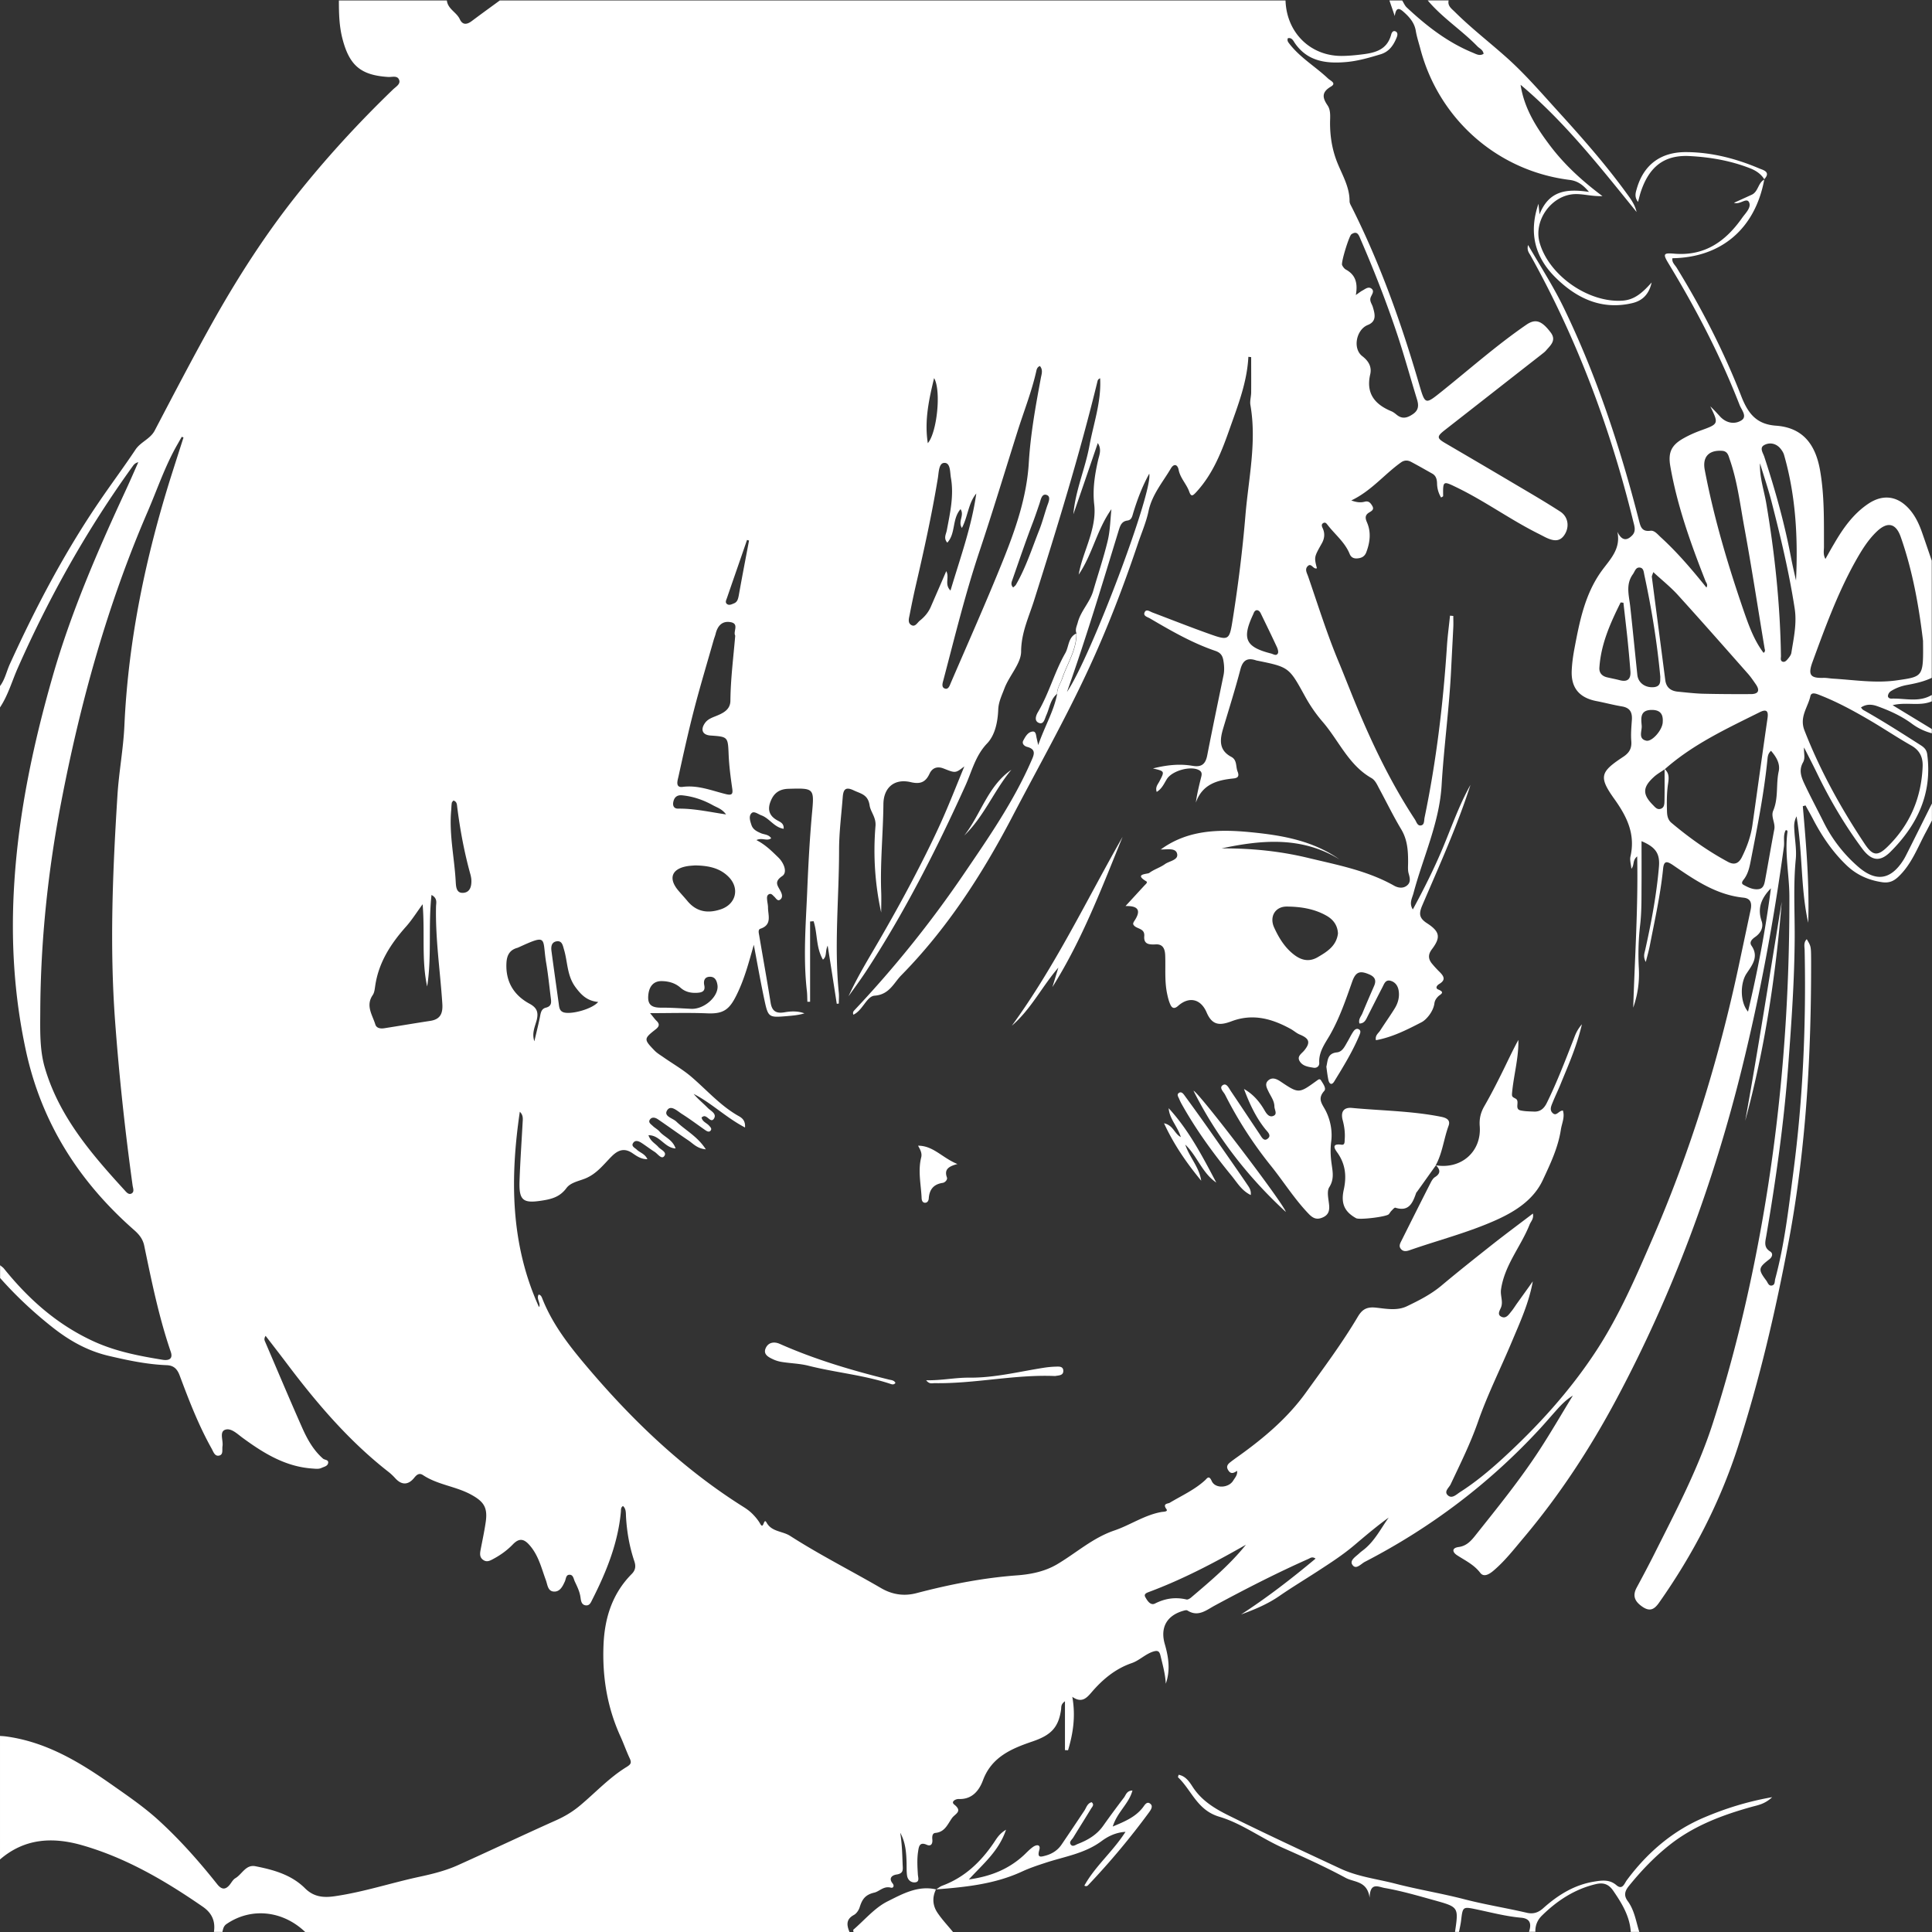
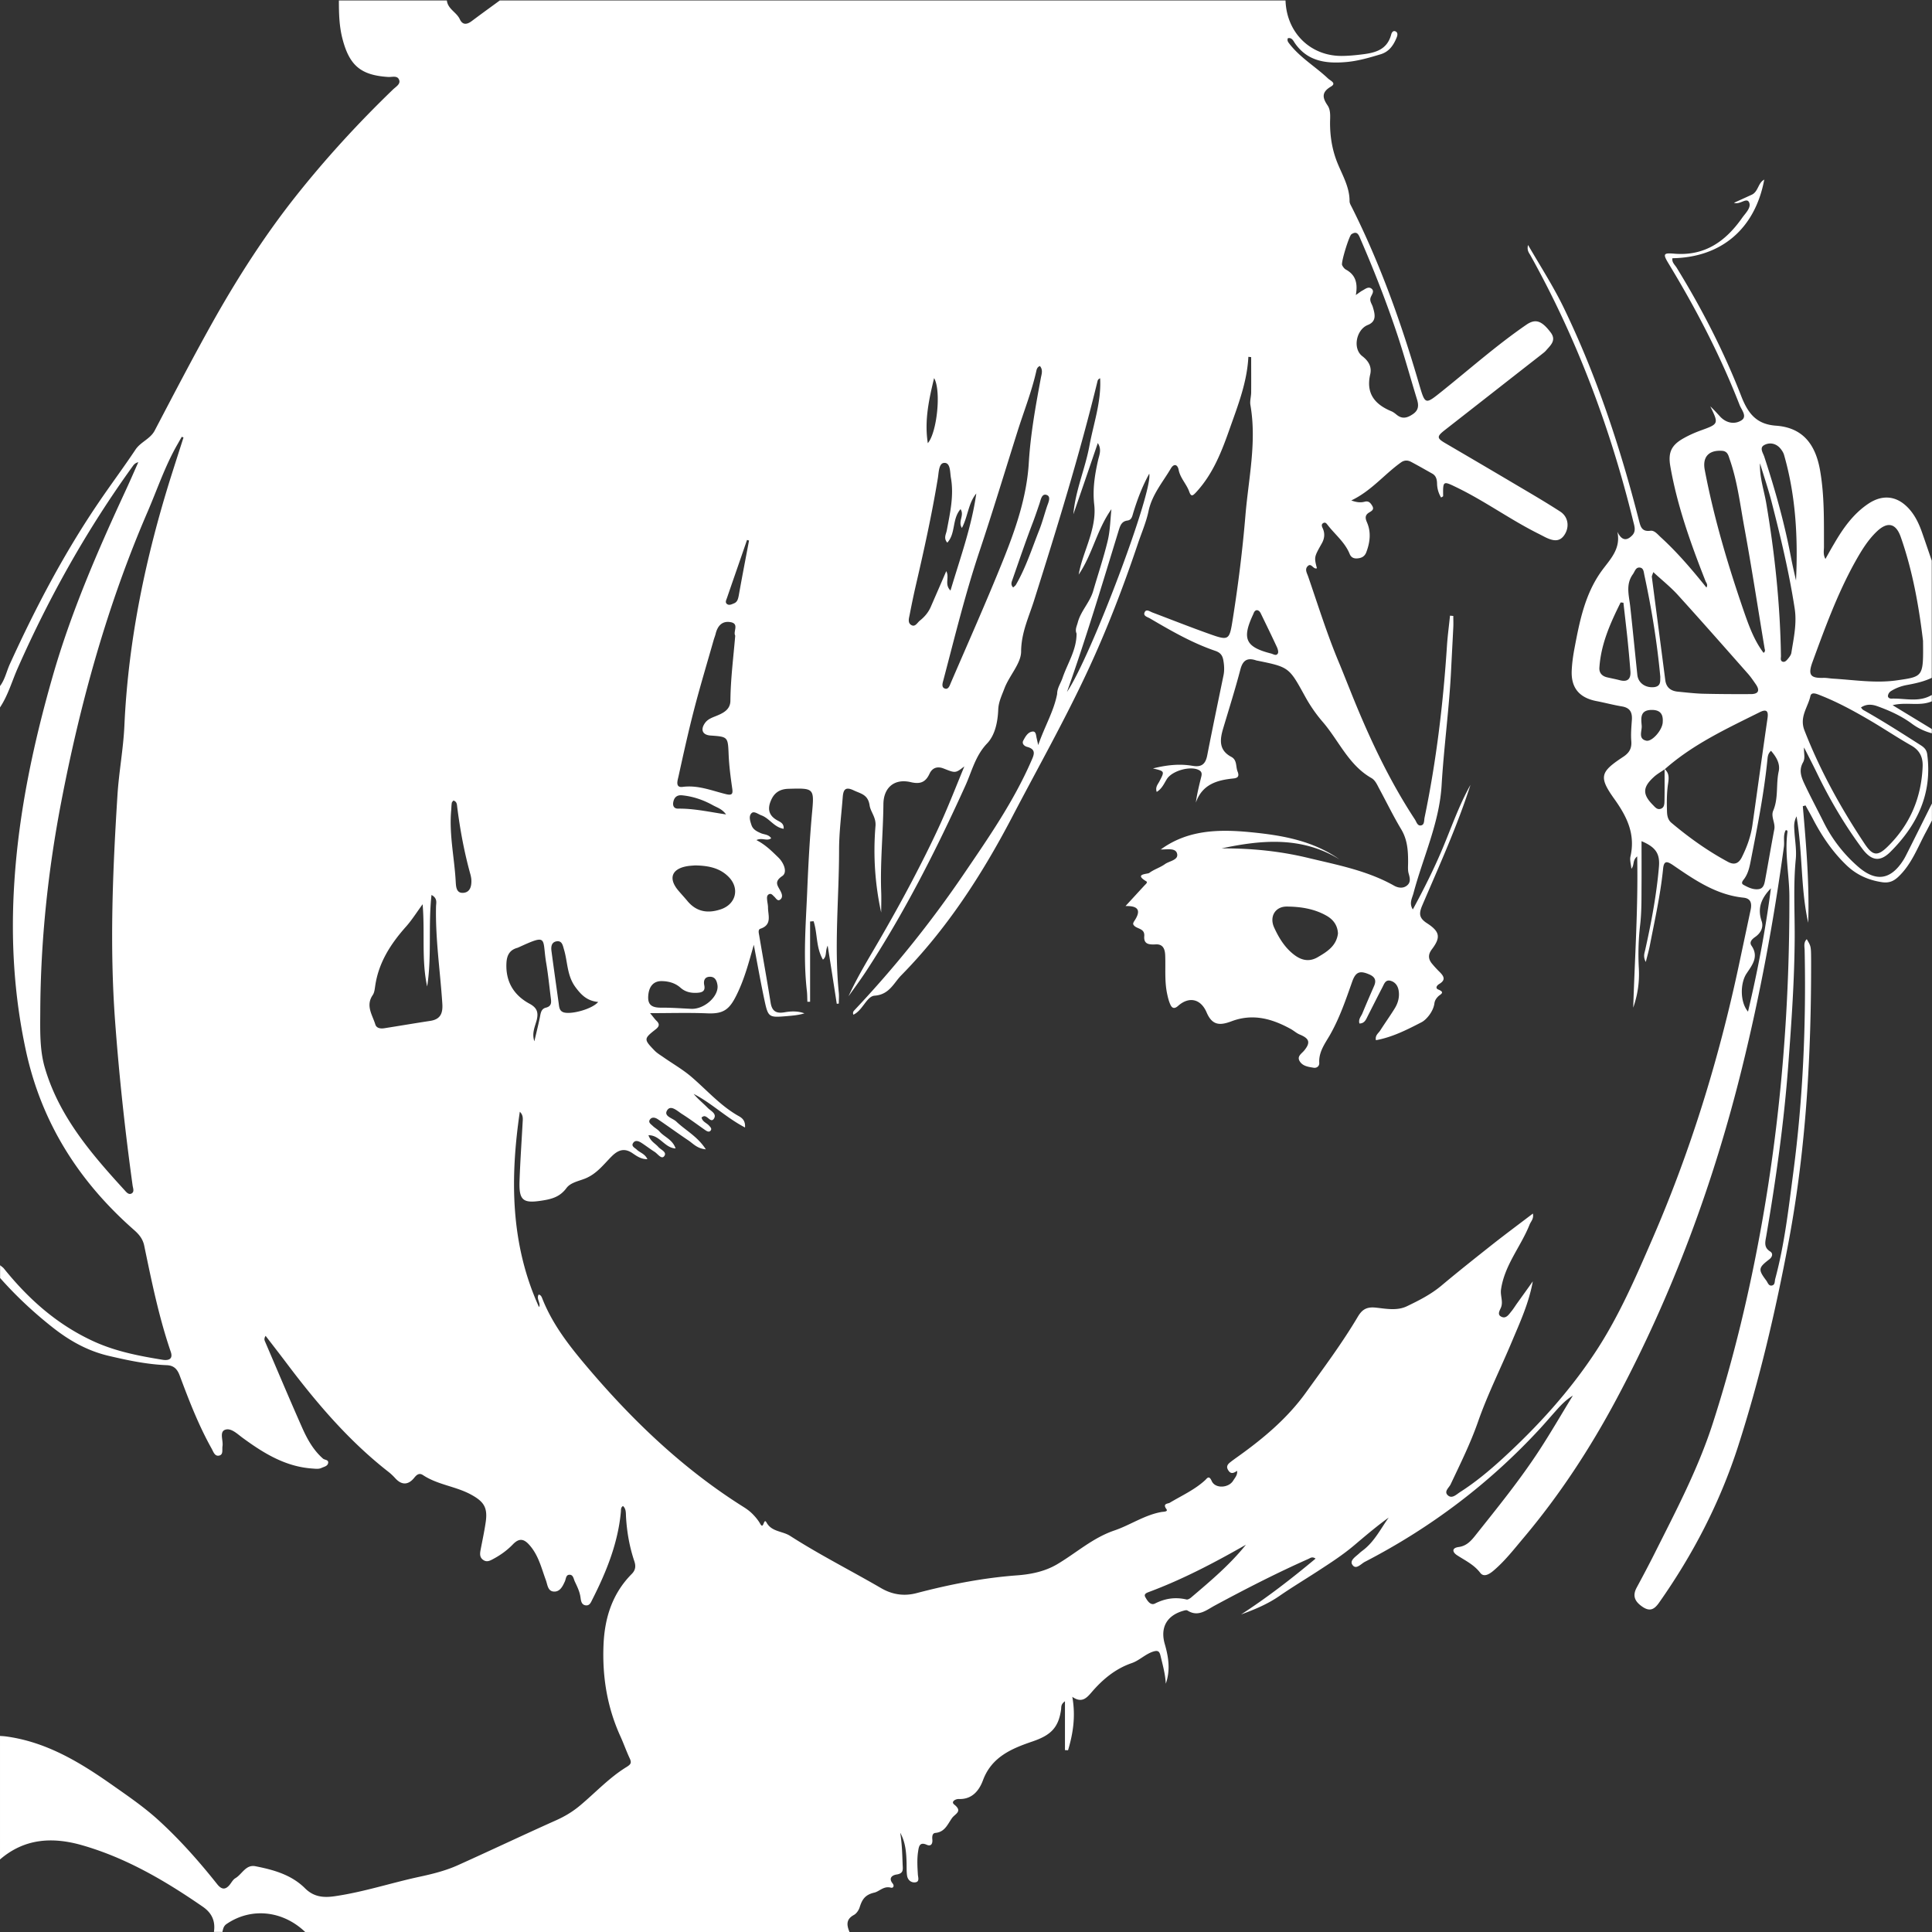
<svg xmlns="http://www.w3.org/2000/svg" t="1764249063192" class="icon" viewBox="0 0 1024 1024" version="1.1" p-id="5534" width="200" height="200">
  <rect x="0" y="0" width="1024" height="1024" fill="#333333" stroke="none" />
  <path d="M117.884 1023.949h-4.504c0.87-5.784-1.126-10.084-5.989-13.411-19.809-13.667-40.387-25.747-63.626-32.453-15.714-4.556-30.661-3.839-43.765 7.473v-65.468c0.921 0.051 1.843 0.102 2.764 0.205 21.294 2.764 39.005 13.36 56.152 25.389 8.446 5.938 16.943 11.722 24.621 18.632 11.568 10.493 21.857 22.113 31.583 34.347 2.355 2.969 4.402 3.071 6.706 0.205 0.921-1.177 1.689-2.662 2.918-3.378 3.583-2.099 5.528-7.371 10.647-6.347 9.623 1.894 19.042 4.504 26.259 11.671 4.658 4.658 9.879 5.119 15.97 4.197 15.049-2.201 29.484-6.961 44.277-10.186 7.166-1.536 14.281-3.276 20.936-6.296 17.404-7.832 34.654-16.022 52.057-23.802 4.658-2.099 8.804-4.607 12.746-7.934 8.036-6.757 15.254-14.537 24.16-20.065 2.611-1.587 3.122-2.355 1.894-4.914-1.74-3.737-3.122-7.678-4.812-11.415-7.013-15.356-9.674-31.48-9.009-48.321 0.563-14.435 4.607-27.385 14.947-37.827 2.047-2.047 2.252-4.146 1.433-6.654-2.611-7.729-3.993-15.612-4.453-23.751-0.102-1.894 0.102-4.095-1.587-5.631-1.28 0.768-1.024 2.047-1.126 3.071-1.536 16.585-7.627 31.685-15.049 46.324-0.768 1.484-1.382 3.43-3.43 3.276-2.406-0.205-2.662-2.355-2.918-4.197-0.409-3.071-1.74-5.733-3.02-8.446-0.665-1.433-0.819-3.737-2.969-3.583-1.792 0.102-1.689 2.201-2.303 3.532-1.177 2.611-2.611 5.528-5.784 5.375-3.276-0.154-3.378-3.532-4.249-5.938-2.406-6.501-3.89-13.257-8.753-18.735-3.225-3.685-5.733-3.481-8.804-0.307-3.02 3.122-6.501 5.631-10.34 7.678-1.689 0.921-3.378 1.843-5.221 0.614-2.15-1.382-1.894-3.481-1.484-5.579 0.921-4.812 1.945-9.572 2.662-14.435 1.177-7.883-0.973-11.005-7.832-14.742-8.139-4.402-17.608-5.119-25.389-10.289-1.945-1.28-3.276-0.307-4.658 1.433-3.071 3.788-6.501 4.044-9.93 0.358-1.126-1.228-2.355-2.457-3.685-3.481-20.987-16.38-38.083-36.445-54.002-57.586-3.634-4.812-7.32-9.572-11.159-14.537-1.024 1.638-0.512 2.508-0.154 3.327 6.501 15.151 12.899 30.405 19.605 45.505 2.662 5.989 5.887 11.773 10.954 16.226 0.921 0.819 3.02 0.512 2.764 2.303-0.256 1.689-2.099 1.996-3.43 2.611-1.587 0.768-3.276 0.461-4.965 0.358-14.281-0.973-25.85-8.139-36.957-16.278-2.866-2.099-6.142-5.426-9.316-4.249-3.071 1.177-0.87 5.682-1.331 8.651-0.307 1.792 0.512 4.351-1.587 4.965-2.508 0.717-3.225-1.945-4.197-3.685-6.91-12.336-11.978-25.491-16.892-38.646-1.228-3.327-3.02-5.375-6.808-5.528-10.493-0.409-20.68-2.559-30.917-4.965-11.466-2.713-21.089-8.241-30.149-15.459-9.879-7.832-18.99-16.38-27.334-25.798v-6.757c0.717 0.614 1.536 1.126 2.099 1.843 13.104 16.226 28.153 29.637 47.451 38.493 11.875 5.426 24.109 7.729 36.599 9.777 2.559 0.409 5.784 0.051 4.3-4.249-6.296-18.376-10.135-37.367-14.076-56.306-0.768-3.583-2.764-5.938-5.375-8.241-29.126-25.594-49.037-56.715-57.33-95.106-6.398-29.637-8.088-59.428-6.091-89.68 2.406-37.008 10.084-72.993 20.219-108.414 9.674-33.835 23.648-66.134 38.442-98.075 2.406-5.17 4.709-10.442 7.013-15.663-1.484 0.358-2.252 1.126-2.866 1.996-24.212 33.476-44.277 69.256-60.964 106.981-3.122 7.013-5.17 14.537-9.47 20.987v-11.312c2.662-3.532 3.481-7.883 5.272-11.773 13.667-29.996 28.921-59.019 47.502-86.25 6.245-9.163 12.848-18.018 18.99-27.232 2.764-4.197 7.832-5.631 10.237-10.186 10.545-20.117 21.038-40.284 32.197-60.094 12.592-22.215 26.464-43.714 42.281-63.728 15.97-20.168 33.323-39.107 51.853-56.971 1.433-1.382 3.941-2.764 3.276-4.863-0.819-2.764-3.788-1.587-5.887-1.74-14.384-0.921-20.424-5.989-24.109-19.861-1.843-6.859-1.996-13.718-1.996-20.68h57.227c0.512 4.556 5.119 6.194 6.859 9.93 1.484 3.225 3.839 2.866 6.347 0.973 4.914-3.685 9.879-7.269 14.844-10.903h416.459c0.563 17.301 13.513 29.791 30.456 29.381 2.969-0.051 5.989-0.307 8.958-0.665 7.217-0.819 14.281-1.996 16.585-10.647 0.256-1.024 0.973-2.355 2.406-1.638 1.177 0.614 0.973 1.996 0.563 3.02-1.638 4.146-3.993 7.678-8.548 9.06-6.091 1.843-12.234 3.634-18.581 4.146-10.442 0.87-20.219-0.409-26.873-10.033-0.819-1.177-1.587-3.122-3.737-2.611-0.563 1.433 0.358 2.303 0.973 3.122 5.682 7.269 13.667 11.927 20.27 18.171 1.382 1.28 4.658 2.508 1.638 4.3-5.016 2.969-4.658 5.835-1.843 9.982 1.843 2.713 1.331 6.194 1.331 9.367 0 6.859 1.024 13.513 3.43 19.912 2.662 7.064 6.961 13.616 6.91 21.55 0 1.024 0.665 2.15 1.177 3.122 15.049 29.996 26.259 61.476 35.626 93.621 3.327 11.312 3.174 11.159 12.336 3.839 14.742-11.824 28.921-24.365 44.533-35.114 4.914-3.378 8.19-2.15 12.899 4.044 3.225 4.249-0.102 6.859-2.508 9.674-0.717 0.819-1.689 1.484-2.559 2.201-16.994 13.257-33.937 26.566-50.931 39.824-4.453 3.481-4.402 4.351 0.256 7.064 12.592 7.371 25.184 14.742 37.776 22.215 7.729 4.556 15.51 9.111 23.034 13.974 4.146 2.662 4.965 7.78 2.559 11.875-2.662 4.556-6.347 3.685-10.237 1.843-1.331-0.665-2.662-1.382-3.993-2.047-14.742-7.371-28.153-17.148-42.997-24.365-7.473-3.634-7.473-3.685-7.371 4.504 0 0.205-0.512 0.358-1.075 0.768-1.382-2.303-2.099-4.76-2.15-7.422-0.051-2.15-0.512-4.146-2.559-5.272-3.737-2.099-7.473-4.249-11.261-6.245-1.74-0.921-3.583-0.921-5.272 0.307-8.855 6.296-15.714 15.1-26.361 20.168 3.071 1.126 5.119 1.177 7.115 0.665 2.099-0.563 3.071 0.665 3.993 2.201 1.177 1.996-0.358 2.713-1.587 3.481-2.252 1.331-2.252 2.918-1.228 5.221 2.303 5.272 1.638 10.647-0.358 15.919-0.87 2.252-2.559 3.071-4.76 3.225-1.894 0.154-3.276-0.512-4.044-2.355-2.457-6.091-7.576-10.135-11.466-15.1-0.717-0.87-1.331-2.047-2.662-1.177-0.973 0.614-0.614 1.689-0.205 2.559 1.331 2.815 1.024 5.528-0.409 8.088-4.095 7.269-4.146 7.269-2.611 13.206-1.945 0.819-2.918-3.071-4.863-1.126-1.689 1.638-0.461 3.634 0.154 5.323 5.272 15.254 10.084 30.764 16.329 45.659 1.945 4.658 3.737 9.265 5.631 13.923 9.572 24.109 20.424 47.655 34.705 69.41 0.87 1.331 1.331 3.634 3.43 3.071 1.587-0.409 1.382-2.508 1.638-3.941 6.296-30.252 9.93-60.81 11.927-91.625 0.358-5.221 1.075-10.391 1.587-15.561l1.74 0.154c0 1.996 0.102 4.044 0 6.04-0.358 7.32-0.768 14.64-1.126 21.959-0.973 20.628-3.839 41.103-5.068 61.783-1.177 19.861-9.828 38.083-14.895 57.125-0.717 2.713-2.457 5.375-0.358 8.651 5.784-10.647 11.21-21.447 15.868-32.555 4.709-11.261 8.702-22.829 14.691-33.476-7.013 21.857-16.482 42.69-25.491 63.728-1.894 4.402-1.894 6.808 2.457 9.623 6.961 4.504 7.269 7.576 2.559 13.821-2.099 2.764-1.945 5.17 0.102 7.627 1.177 1.433 2.457 2.815 3.788 4.146 2.303 2.252 3.839 4.351 0 6.603-1.28 0.768-2.252 2.252-0.409 2.969 3.788 1.536 0.973 2.508-0.102 3.583-1.075 1.075-1.843 2.201-2.047 3.839-0.614 4.351-4.351 8.599-6.706 9.828-7.627 3.941-15.51 7.985-24.263 9.572-0.563-2.559 1.28-3.634 2.252-5.119 2.508-3.941 5.272-7.78 7.729-11.773 1.792-2.918 2.662-6.245 1.996-9.726-0.461-2.355-1.843-4.197-4.197-4.863-2.764-0.768-3.43 1.689-4.351 3.43-2.611 5.016-5.119 10.033-7.678 15.049-0.973 1.894-1.689 4.146-4.504 4.146-0.665-2.355 0.921-3.737 1.587-5.426 1.996-4.863 4.095-9.674 6.194-14.486 1.331-3.071 0.358-4.863-2.662-6.142-4.914-2.099-7.115-1.331-8.958 3.89-3.378 9.572-6.603 19.093-11.671 28.051-2.611 4.556-6.142 9.111-5.784 14.998 0.102 1.638-1.228 2.866-3.02 2.559-2.764-0.461-5.784-0.819-7.371-3.481-1.536-2.611 1.024-3.941 2.406-5.631 3.481-4.249 2.764-6.398-2.406-8.497-1.689-0.717-3.122-2.047-4.709-2.918-9.93-5.477-20.117-8.344-31.378-4.095-5.989 2.252-10.186 2.406-13.206-4.658-3.174-7.422-9.47-8.548-15.151-3.481-1.792 1.587-3.071 1.382-3.993-0.512-0.87-1.843-1.382-3.89-1.792-5.887-1.433-6.706-0.768-13.513-1.024-20.27-0.102-3.327-1.075-6.194-5.068-5.938-3.327 0.154-6.398 0.051-6.04-4.351 0.409-4.607-4.607-3.583-5.835-6.296-0.154-0.409 0.154-1.126 0.461-1.587 3.43-5.068 3.071-8.292-4.556-8.088 3.737-4.044 6.859-7.473 10.033-10.903 0.614-0.665 1.894-1.638 0.973-2.201-6.757-4.044 0.614-3.737 1.587-4.453 2.508-1.894 5.733-2.815 8.292-4.658 2.406-1.74 7.473-2.15 6.398-5.733-0.87-3.02-5.477-1.945-8.599-2.047-0.205 0-0.409-0.409 0 0 14.23-10.391 30.559-10.8 47.451-9.163 16.789 1.638 33.016 4.402 47.297 14.435-20.014-12.285-41.155-10.391-62.551-5.835 15.51-0.102 30.815 1.382 46.017 5.068 15.561 3.737 31.275 6.706 45.454 14.691 2.099 1.177 4.812 1.638 6.91-0.154 1.996-1.689 1.484-3.89 0.819-6.245-0.563-1.894-0.307-4.095-0.307-6.142 0-6.04-0.358-11.824-3.634-17.301-4.146-6.91-7.678-14.179-11.517-21.294-1.177-2.15-2.15-4.658-4.249-5.887-12.183-6.91-17.301-19.912-25.952-29.893-3.532-4.095-6.654-8.651-9.265-13.411-8.497-15.407-8.344-15.51-25.542-18.99-0.205-0.051-0.358-0.051-0.563-0.154-4.453-1.433-6.859-0.051-8.139 4.76-2.764 10.545-6.04 20.936-9.163 31.378-1.792 5.989-2.355 11.517 4.3 15.049 3.174 1.689 2.303 5.119 3.327 7.729 1.228 3.02-0.409 3.532-2.252 3.737-8.753 0.87-16.482 3.174-19.861 12.797 0.614-4.504 1.638-8.702 2.662-12.848 0.409-1.638 1.024-3.327-1.024-4.402-4.453-2.355-14.025 0.307-16.892 4.607-1.536 2.406-2.611 5.221-5.477 6.961-0.87-2.559 0.614-3.993 1.433-5.579 2.815-5.426 2.866-5.375-3.43-6.859 7.32-1.843 14.179-2.559 20.987-1.382 4.812 0.819 6.859-0.921 7.78-5.528 2.764-14.23 5.733-28.358 8.651-42.537 0.512-2.611 0.358-5.221-0.102-7.832-0.461-2.662-1.587-4.146-4.351-5.068-12.285-4.197-23.444-10.647-34.603-17.199-1.331-0.768-3.839-1.28-2.662-3.43 0.87-1.587 2.662-0.205 3.993 0.307 10.135 3.839 20.219 7.832 30.456 11.466 10.186 3.634 10.391 3.122 12.131-7.78 2.918-18.376 5.221-36.855 6.757-55.385 1.638-19.4 6.04-38.698 2.611-58.302-0.358-2.15 0.409-4.453 0.409-6.706 0.051-6.194 0-12.438 0-18.632l-1.484-0.154c-0.665 13.309-5.426 25.491-9.777 37.776-4.3 12.234-8.855 24.16-17.813 33.886-1.74 1.894-2.713 2.764-3.737-0.154-1.433-4.095-4.76-7.166-5.631-11.619-0.563-2.918-2.508-3.43-4.095-0.768-4.351 7.371-10.033 13.923-11.875 22.727-1.28 6.04-3.839 11.773-5.784 17.66-7.627 22.625-16.226 44.994-26.259 66.543-12.336 26.566-26.822 52.16-40.387 78.163-15.919 30.405-34.5 59.07-58.609 83.589-3.993 4.044-6.296 10.237-14.128 10.8-4.249 0.307-6.245 7.78-11.261 10.084-0.563-1.536 0.358-2.099 0.921-2.764 20.987-22.318 40.131-46.12 57.381-71.457 13.206-19.4 26.617-38.698 36.036-60.35 1.382-3.122 2.764-6.04-2.201-7.371-1.433-0.358-2.969-1.638-2.099-3.327 1.126-2.099 2.457-4.607 5.016-4.812 1.792-0.154 1.74 2.099 2.099 3.532l0.819 3.634c3.481-10.033 8.292-17.967 10.033-27.078 0-3.122 1.843-5.579 2.815-8.395 2.662-7.832 7.525-14.947 7.473-23.648-0.921-2.099 0.154-3.941 0.665-5.938 1.638-6.091 6.398-10.596 8.139-16.585 2.559-8.855 5.528-17.608 7.678-26.515 1.331-5.477 1.382-11.21 1.996-16.841-7.729 10.852-10.033 23.904-17.352 34.654 0.819-4.658 2.303-9.009 3.839-13.411 2.662-7.678 5.323-15.612 4.402-23.648-0.921-8.088 0.256-15.663 1.996-23.393 0.665-2.918 2.099-5.835-0.102-9.265-4.3 12.592-8.599 25.184-12.95 37.725 1.075-12.643 6.245-24.007 8.497-36.241 2.201-11.875 6.398-23.495 5.682-35.831-0.819 0.358-1.177 0.819-1.331 1.331-9.572 39.312-21.499 77.907-33.681 116.451-2.764 8.804-6.808 17.045-6.859 27.078-0.051 6.347-6.245 12.694-8.855 19.554-1.382 3.685-3.122 7.166-3.276 11.21-0.256 6.552-1.689 13.513-5.887 17.916-6.245 6.501-8.139 14.947-11.517 22.369-15.407 34.039-32.299 67.311-52.825 98.689-2.918 4.402-6.04 8.651-9.111 12.95 4.76-10.493 10.749-20.117 16.431-29.945 5.835-10.084 11.517-20.27 16.943-30.559 5.323-10.135 10.493-20.373 15.254-30.815 4.556-10.033 8.548-20.321 12.746-30.508-4.76 3.685-4.709 3.583-10.954 1.126-3.225-1.28-5.989-0.512-7.525 2.815-2.099 4.504-4.965 5.579-9.93 4.402-8.702-2.047-14.435 2.918-14.486 11.722-0.154 15.407-1.74 30.815-1.177 46.222 0.154 3.737 0 7.422 0 11.159-3.327-15.151-4.3-30.508-3.02-45.813 0.409-4.658-2.611-7.473-3.122-11.005-0.87-5.835-4.76-6.142-8.548-7.985-4.351-2.047-5.375-0.205-5.682 3.532-0.717 9.367-1.945 18.735-1.945 28.102 0 25.184-2.662 50.368-0.154 75.552 0.205 1.945 0 3.941 0 5.887-0.358 0.051-0.717 0.051-1.075 0.102-1.536-9.93-3.071-19.861-4.812-30.815-1.484 3.071-0.256 5.579-2.508 7.422-3.788-6.501-2.815-13.872-4.965-20.373l-1.843 0.154v42.537h-1.433c-0.102-1.843-0.051-3.685-0.256-5.528-1.996-17.301-0.665-34.551 0.102-51.801 0.563-13.872 1.28-27.795 2.508-41.615 1.331-14.332 1.536-14.332-12.541-13.923-4.504 0.154-7.422 2.15-9.111 6.142-1.996 4.556-1.177 8.139 3.481 10.647 1.433 0.819 3.481 1.587 3.225 4.402-5.016-0.768-7.473-5.528-11.773-7.115-1.74-0.614-3.839-2.406-5.17-1.228-1.74 1.587-0.819 4.249-0.102 6.398 0.819 2.355 2.815 3.327 4.914 4.249 1.792 0.819 4.095 0.563 5.528 2.713-2.252 1.74-4.76-0.512-7.832 0.973 4.812 2.457 8.19 5.887 11.619 9.214 2.866 2.764 5.016 7.832 2.099 9.828-4.556 3.071-2.457 5.068-0.973 7.934 0.819 1.536 1.433 3.43-0.205 4.607-1.382 0.973-2.201-0.819-3.122-1.638-0.819-0.717-1.536-1.894-2.815-1.228-1.177 0.614-1.024 1.945-0.921 3.02 0.102 1.331 0.461 2.611 0.461 3.941 0 4.197 2.303 9.214-4.044 11.312-1.382 0.461-0.819 2.355-0.614 3.583 1.996 11.875 4.146 23.7 6.04 35.575 0.717 4.607 3.02 5.887 7.422 5.119 3.481-0.614 7.064-0.717 10.493 0.563-2.969 0.921-5.938 1.177-8.855 1.433-10.237 0.87-10.34 0.921-12.49-9.214-1.996-9.47-3.685-19.042-5.477-28.562-2.611 9.163-4.914 18.12-9.163 26.669-3.788 7.678-6.91 10.033-15.459 9.674-9.828-0.409-19.656-0.102-30.354-0.102 1.587 1.894 2.406 3.071 3.43 4.095 1.945 1.843 1.228 3.174-0.563 4.556-6.194 4.863-6.245 5.221-0.665 11.005 1.382 1.484 3.225 2.559 4.914 3.737 4.914 3.43 10.186 6.45 14.691 10.289 8.088 6.91 15.151 15.049 24.467 20.475 1.894 1.075 4.351 2.201 4.044 6.45-10.135-5.323-17.813-13.002-27.232-17.813 2.303 2.764 5.068 4.965 7.525 7.473 1.587 1.587 4.965 3.071 3.174 5.733-1.587 2.303-3.276-1.638-5.272-1.382-0.307 0.051-0.614 0.307-1.228 0.614 0.358 2.303 2.662 2.918 3.941 4.351 0.717 0.819 1.792 1.689 0.717 2.815-0.768 0.768-1.792 0.205-2.559-0.307-4.146-2.866-8.19-5.938-12.49-8.651-2.355-1.484-5.835-4.965-7.78-2.047-2.201 3.276 2.866 4.197 4.812 6.091 4.863 4.658 11.21 7.832 15.612 14.691-4.607-0.409-6.706-3.02-9.214-4.709-5.426-3.634-10.749-7.525-16.175-11.21-1.28-0.87-2.969-1.382-4.095-0.051-1.382 1.689 0.461 2.662 1.433 3.634 1.075 1.024 2.508 1.74 3.481 2.866 2.559 2.969 6.961 4.249 8.548 9.009-5.887-0.307-8.292-7.115-14.384-7.013 1.177 3.378 3.634 4.351 5.17 6.142 1.331 1.587 4.863 2.764 3.174 4.965-1.433 1.843-3.378-1.177-5.016-2.252-2.355-1.484-4.607-3.225-6.961-4.76-1.484-0.973-3.378-1.74-4.504 0.051-1.126 1.689 0.921 2.508 1.945 3.481 1.689 1.638 4.351 2.201 5.631 5.068-3.276 0.051-5.579-1.587-7.832-3.122-4.146-2.866-7.422-1.945-10.903 1.433-4.402 4.351-8.036 9.47-14.332 11.978-3.327 1.331-7.678 2.099-9.828 5.016-3.378 4.556-7.525 5.784-12.746 6.603-10.135 1.638-12.49 0.154-12.131-10.289 0.358-10.34 1.075-20.628 1.638-30.917 0.102-1.945 0.461-3.993-1.484-5.835-5.272 35.78-4.863 70.485 10.186 103.552 1.126-2.047-1.587-4.351-0.205-6.654 1.177 0.205 1.536 1.126 1.894 1.996 4.863 12.387 12.541 22.829 21.038 33.067 24.928 29.893 52.467 56.613 85.483 77.395 1.74 1.075 3.43 2.303 4.863 3.737 1.587 1.587 3.071 3.378 4.146 5.272 1.945 3.532 1.74-3.583 3.378-0.614 2.713 4.914 8.395 4.453 12.438 7.013 15.612 10.033 32.197 18.376 48.218 27.692 6.04 3.532 12.336 4.402 18.888 2.662 17.557-4.607 35.268-8.088 53.388-9.418 7.32-0.563 14.537-2.047 20.936-5.784 10.186-5.989 18.939-14.076 30.559-18.018 8.395-2.866 15.919-8.19 24.928-9.777 1.024-0.154 3.634-0.102 2.559-1.536-2.201-3.02 0.87-2.815 1.74-3.327 6.398-3.839 13.309-6.91 18.888-12.08 0.87-0.819 1.945-2.764 3.378 0.512 1.843 4.197 9.009 3.788 11.415-0.205 0.921-1.536 2.355-2.918 2.047-5.17-1.74 1.177-3.327 1.945-4.709-0.358-1.228-1.945-0.256-3.174 1.228-4.3 1.024-0.819 2.099-1.587 3.174-2.355 13.769-9.777 26.72-20.526 36.701-34.347 9.521-13.206 19.298-26.31 27.641-40.387 2.201-3.685 4.556-5.272 9.47-4.76 5.323 0.563 11.261 1.792 16.482-0.717 6.398-3.071 12.694-6.245 18.274-10.903 8.907-7.473 18.018-14.691 27.129-21.908 6.961-5.477 14.076-10.749 21.396-16.329 0.563 2.815-1.075 4.146-1.74 5.835-4.607 11.619-13.257 21.396-15.151 34.398-0.461 3.276 1.177 6.245 0.051 9.367-0.614 1.638-2.252 3.839 0 5.016 2.559 1.382 4.044-1.075 5.426-2.764 1.177-1.433 2.15-3.071 3.276-4.607 2.713-3.788 5.426-7.525 8.088-11.312-2.047 11.466-6.757 21.652-11.108 31.992-5.938 14.179-12.899 27.999-17.967 42.537-3.993 11.415-9.316 22.113-14.435 32.965-0.87 1.894-3.737 3.839-1.536 5.887 2.201 2.047 4.504-0.409 6.501-1.689 8.088-5.17 15.407-11.261 22.471-17.711 18.735-17.148 35.78-35.882 49.703-57.176 12.183-18.632 20.987-39.056 29.791-59.377 20.117-46.324 34.961-94.44 45.557-143.836l6.45-30.354c0.717-3.327 0.358-6.194-3.788-6.603-14.384-1.484-25.85-9.367-37.264-17.199-3.378-2.303-4.914-2.406-5.323 1.996-1.382 13.667-4.402 27.078-7.013 40.54-0.512 2.662-1.28 5.323-2.15 8.753-1.484-2.815-0.717-4.607-0.307-6.398 3.225-14.486 5.989-29.074 7.269-43.919 0.614-6.961-1.536-10.493-9.214-13.718 0 7.78 0.051 15.254 0 22.727-0.051 7.32 0.102 14.64-0.768 21.959-0.87 7.473-1.075 15.1-0.665 22.522 0.409 7.525-0.614 14.23-2.969 21.038 0.819-26.566 2.662-53.03 2.099-80.159-2.611 2.047-1.382 4.556-3.071 6.552-0.205-2.406-0.921-4.556-0.512-6.45 2.713-11.824-1.74-21.038-8.497-30.508-8.497-11.875-7.422-14.384 4.658-22.369 3.174-2.099 4.607-4.402 4.3-8.344-0.307-3.737 0.051-7.525 0.307-11.261 0.256-3.941-0.973-6.398-5.221-7.115-4.607-0.768-9.163-1.996-13.718-2.866-8.958-1.792-13.309-7.013-12.95-16.022 0.154-3.737 0.665-7.525 1.331-11.159 2.764-14.64 5.528-29.279 14.486-41.718 4.453-6.142 10.34-11.619 8.395-20.782 2.15 4.402 4.709 5.119 7.832 1.894 2.201-2.252 1.177-4.965 0.563-7.473-12.131-49.396-29.74-96.59-54.514-141.021-0.768-1.331-1.945-2.611-1.228-5.426 6.757 11.619 13.513 22.113 18.99 33.425 17.404 36.036 29.842 73.812 39.772 112.509 0.819 3.225 1.433 6.142 6.04 5.528 2.201-0.307 3.839 1.894 5.528 3.43 8.855 8.088 16.585 17.199 24.212 26.669 0.921-1.638-0.154-2.508-0.512-3.481-7.78-19.758-14.947-39.721-18.632-60.81-1.228-7.064 0.409-11.005 6.603-14.588 2.918-1.689 5.989-3.071 9.163-4.249 9.93-3.583 9.982-3.532 5.426-12.899 1.843 1.689 3.532 3.583 5.221 5.426 3.276 3.481 7.678 4.249 11.261 1.996 3.225-2.047 0.102-5.528-0.921-8.088-10.186-26.157-23.085-50.982-37.623-74.938-3.174-5.221-2.866-5.835 3.02-5.323 16.073 1.331 27.129-6.501 35.882-18.939 1.792-2.559 5.068-5.528 3.685-8.344-1.331-2.662-4.76 1.484-7.985 0.307 3.43-1.536 6.45-2.918 9.47-4.3 3.481-1.638 3.276-6.398 6.706-8.036l-0.102-0.051c-4.812 26.054-22.676 41.359-48.679 41.769-0.409 2.15 1.228 3.43 2.201 4.965 13.411 21.806 25.082 44.533 34.347 68.335 3.634 9.265 8.19 14.742 18.376 15.459 14.076 1.024 20.782 9.777 23.239 23.239 2.457 13.667 2.099 27.334 2.15 41.001 0 1.894-0.563 3.941 0.768 6.398 1.792-3.174 3.225-5.784 4.76-8.344 4.658-7.985 9.982-15.51 17.762-20.782 8.088-5.528 16.073-4.3 22.42 3.276 2.918 3.481 4.812 7.627 6.296 11.875 1.74 4.965 3.43 9.93 5.119 14.895v62.09c-4.095 1.945-8.446 2.918-12.899 3.737-3.174 0.563-6.142 1.638-8.855 3.378a3.481 3.481 0 0 0-1.433 2.252c-0.205 1.126 0.921 1.689 1.843 1.638 7.166-0.256 14.537 2.15 21.396-1.945v3.378c-6.45 2.764-13.462 0.205-20.782 2.047 7.371 4.504 14.076 8.548 20.782 12.643v2.252c-3.788-1.024-7.217-2.611-10.493-5.016-5.579-4.146-11.927-7.013-18.479-9.367-2.918-1.024-5.784-1.177-8.599 0.717 0.461 0.512 0.768 1.024 1.177 1.28 10.442 5.887 20.526 12.336 30.61 18.786 1.996 1.28 3.02 2.559 3.327 4.709 2.815 20.782-5.272 37.571-19.451 51.699-5.631 5.631-10.186 4.76-14.998-1.689-9.418-12.694-17.352-26.259-24.212-40.489-2.15-4.402-4.402-8.753-6.603-13.104-0.256 2.866 0.819 5.528-0.563 7.934-2.252 3.993-1.024 7.525 0.717 11.261 3.174 6.757 6.706 13.36 10.033 20.014a76.064 76.064 0 0 0 18.274 23.802c9.47 8.344 17.352 7.32 24.109-3.225 0.921-1.433 1.638-2.969 2.406-4.453 4.3-8.548 8.548-17.097 12.797-25.645v9.009c-1.024 1.996-2.047 3.993-3.122 5.989-4.453 8.241-7.627 17.199-14.691 23.853-2.508 2.355-4.965 3.378-8.548 2.866-7.32-1.075-13.616-3.89-18.939-9.009-7.269-6.961-12.848-15.151-17.506-24.007-1.331-2.611-2.815-5.119-4.197-7.678-0.461 0.154-0.921 0.256-1.433 0.409 1.792 20.577 3.532 41.155 2.866 61.783-4.095-18.223-2.866-36.957-6.194-56.408-1.484 3.02-1.28 5.119-1.177 7.064 0.256 5.272 1.28 10.545 0.768 15.714-1.331 13.718-0.512 27.385-0.563 41.103-0.102 22.574-1.689 45.096-3.378 67.567-2.252 30.61-6.552 60.913-11.722 91.164-0.512 2.918-1.382 5.835 2.047 7.985 1.689 1.024 1.28 2.866-0.409 4.197-5.835 4.453-5.989 5.426-1.587 11.261 0.819 1.126 1.28 3.122 3.174 2.559 1.484-0.409 1.228-2.15 1.536-3.378 5.016-18.581 7.115-37.674 9.623-56.664 5.119-39.005 6.808-78.265 5.989-117.628-0.051-1.894-0.665-4.095 1.126-5.835 2.252 3.788 2.252 3.788 2.303 10.8 0.102 50.112-2.611 99.917-11.875 149.313-6.91 36.804-15.356 73.095-26.873 108.824-9.674 29.893-23.802 57.074-41.718 82.565-2.355 3.378-4.658 5.17-8.753 2.457-4.044-2.713-5.733-5.733-3.174-10.391 3.122-5.784 6.194-11.568 9.163-17.455 11.364-22.676 23.239-45.096 31.071-69.359 11.159-34.551 19.554-69.819 25.952-105.599 10.289-57.534 14.844-115.581 14.691-173.985-0.051-11.261-2.559-22.522-1.024-33.937 0.051-0.409 0-1.228-0.973-0.921-1.433 2.815-0.512 5.887-0.921 8.804-5.375 39.312-12.592 78.265-22.113 116.86-15.1 61.322-36.804 119.932-66.492 175.572-13.974 26.208-30.2 51.034-49.396 73.812-4.965 5.887-9.674 11.978-15.561 17.045-2.201 1.945-5.375 4.095-7.371 1.433-3.378-4.402-7.985-6.501-12.285-9.316-2.457-1.587-2.969-3.839 0.819-4.351 3.941-0.512 6.347-2.969 8.599-5.784 11.927-14.998 24.007-29.842 34.449-45.915 6.091-9.367 11.671-19.042 17.506-28.562-3.685 2.252-6.45 5.17-9.111 8.19-2.764 3.071-5.426 6.194-8.241 9.265-26.822 29.074-57.893 52.569-92.956 70.69-2.047 1.075-4.709 4.453-6.603 1.433-1.484-2.355 2.047-4.351 3.89-6.142 0.819-0.768 1.74-1.382 2.611-2.099 5.528-4.556 8.702-10.954 12.797-16.687-6.398 4.607-12.336 9.674-18.274 14.691-6.04 5.119-12.643 9.367-19.246 13.667-6.757 4.402-13.667 8.548-20.27 13.104-6.347 4.402-13.257 7.269-20.424 9.879 13.821-8.958 26.72-18.939 39.465-29.586-1.74-1.228-2.713-0.358-3.685 0.102-16.943 7.525-33.425 15.97-49.754 24.775-4.453 2.406-8.804 6.245-14.486 2.611-0.512-0.307-1.484-0.051-2.15 0.154-8.804 2.508-12.387 8.907-9.828 17.711 1.996 6.91 3.02 13.821 0.512 20.936-0.256-5.119-1.638-9.982-2.815-14.895-0.563-2.303-1.382-2.918-3.941-2.099-4.197 1.382-7.269 4.709-11.312 6.091-8.599 2.969-15.305 8.548-21.089 15.254-2.764 3.225-5.323 6.142-10.391 2.611 1.843 10.34 0.409 19.4-2.252 28.307-0.563 0-1.075-0.051-1.638-0.051v-25.901c-2.252 1.587-1.894 3.02-2.047 4.249-1.331 9.879-5.631 13.769-14.998 16.994-10.954 3.737-21.755 8.088-26.413 20.628-1.996 5.375-5.733 10.237-12.848 9.93-1.638-0.051-4.3 1.382-2.406 2.918 4.709 3.737 0.409 4.914-1.177 7.217-2.355 3.327-3.788 7.371-8.753 7.832-1.792 0.154-1.792 2.099-1.638 3.685 0.154 2.15-0.768 3.583-2.969 2.611-3.788-1.689-4.197 0.921-4.556 3.378-0.665 4.095-0.409 8.241-0.154 12.387 0.102 1.536 1.024 3.839-1.382 4.146-2.201 0.256-3.993-1.228-4.351-3.583-0.307-2.201-0.205-4.504-0.256-6.757-0.154-5.528-0.563-10.954-3.378-15.97 0.921 5.528 1.075 11.005 1.28 16.533 0.102 2.918 0.717 5.016-3.225 5.631-2.15 0.307-4.453 1.792-2.047 4.76 0.973 1.228 0.358 2.559-0.973 2.201-3.737-1.024-6.091 1.996-8.702 2.611-5.17 1.177-6.603 3.89-7.883 7.985-0.512 1.484-1.689 3.174-3.02 3.89-4.249 2.303-3.788 5.426-2.303 9.009H161.752c-11.927-11.415-28.614-13.104-41.564-4.3-1.689 1.075-1.945 2.662-2.303 4.249z m764.379-616.294c2.611 2.099 2.252 5.016 1.843 7.78-0.717 4.863-0.717 9.726-0.563 14.588 0.051 2.303 0.461 4.504 2.355 6.091 9.316 7.832 19.195 14.895 29.945 20.68 3.225 1.74 5.579 1.024 7.32-2.355 2.713-5.426 4.76-11.005 5.631-16.994 2.713-18.939 5.272-37.879 8.036-56.818 0.614-4.197-0.921-4.76-4.197-3.122-17.557 8.753-35.37 16.994-50.266 30.2-1.996 1.382-4.146 2.559-5.887 4.197-5.887 5.375-5.938 9.111-0.512 14.64 1.177 1.177 2.303 2.764 4.197 2.15 1.996-0.614 1.996-2.611 2.047-4.249 0.102-5.579 0.051-11.159 0.051-16.789zM97.256 231.878c-0.307-0.102-0.614-0.256-0.921-0.358-0.921 1.587-1.792 3.174-2.713 4.76-6.296 11.159-10.34 23.29-15.407 35.012-21.294 49.293-35.575 100.839-45.71 153.51-7.064 36.599-10.954 73.556-11.159 110.871-0.051 10.135-0.409 20.577 2.406 30.2 7.525 25.798 24.621 45.659 42.281 64.957 0.921 1.024 2.201 2.662 3.788 1.689 1.484-0.921 0.665-2.764 0.461-4.197-3.993-28.87-7.115-57.79-9.265-86.865-2.969-40.08-1.28-79.954 1.228-119.88 0.768-12.336 3.122-24.621 3.685-36.957 2.047-45.403 11.261-89.373 24.877-132.575 2.15-6.757 4.3-13.462 6.45-20.168z m921.984 107.749c-1.843-15.407-4.965-35.626-11.824-55.077-2.559-7.269-7.013-8.19-12.592-2.918-4.965 4.709-8.395 10.493-11.722 16.431-9.316 16.841-15.868 34.858-22.471 52.876-2.508 6.91-0.973 8.548 5.835 8.344 1.689-0.051 3.327 0.307 5.016 0.409 11.364 0.665 22.676 2.559 34.142 0.87 13.821-1.996 13.821-1.843 13.616-20.936zM1019.035 406.324c0.205-4.914-1.484-8.599-5.989-11.159-7.473-4.249-14.64-9.06-22.062-13.411-8.395-4.914-16.943-9.572-26.003-13.155-1.843-0.717-4.863-2.15-5.426 0.307-1.28 5.938-5.938 11.005-3.174 18.171 8.292 21.294 19.246 41.103 31.838 60.043 4.249 6.398 6.808 7.013 12.387 1.484 11.722-11.517 17.762-25.798 18.427-42.281z m-142.761-103.091c-0.461 1.484-0.819 1.996-0.768 2.508 2.355 18.223 4.76 36.445 7.115 54.668 0.512 4.044 2.969 5.835 6.757 6.194 4.249 0.409 8.548 0.921 12.848 1.075 8.599 0.205 17.148 0.256 25.747 0.205 4.146 0 4.914-1.996 2.559-5.323-1.28-1.843-2.559-3.737-4.044-5.426-12.387-14.025-24.723-28.051-37.315-41.922-3.788-4.146-8.292-7.729-12.899-11.978zM551.184 194c-1.28 0.461-1.689 1.536-1.894 2.559-2.457 11.005-6.654 21.499-10.033 32.248-6.654 21.089-13.053 42.281-20.065 63.267-7.525 22.471-13.104 45.403-19.144 68.284-0.409 1.536-1.228 3.839 0.665 4.556 1.996 0.768 2.662-1.638 3.276-3.071 9.214-21.345 18.683-42.639 27.385-64.189 6.808-16.892 12.848-34.142 13.923-52.569 0.921-15.049 3.583-29.791 6.347-44.584 0.358-2.099 1.331-4.351-0.461-6.501z m-322.479 280.352c-1.792 16.38 0.205 32.555-2.303 48.525-3.071-14.076-1.126-28.511-2.406-43.611-3.327 4.556-5.784 8.497-8.855 11.927-8.088 9.111-14.486 18.99-16.278 31.378-0.256 1.638-0.409 3.532-1.331 4.863-3.839 5.631-0.154 10.493 1.382 15.51 0.614 2.047 2.764 2.355 4.76 2.047 8.139-1.28 16.226-2.662 24.314-3.89 5.375-0.819 6.808-3.89 6.45-9.163-1.126-17.25-3.737-34.398-3.327-51.699 0.102-1.894 0.768-4.197-2.406-5.887z m160.984-137.438c-1.28-2.15 2.303-6.347-2.508-7.166-4.453-0.768-6.859 1.996-7.883 6.194-0.256 1.075-0.717 2.15-1.024 3.225-3.43 12.08-7.064 24.109-10.237 36.292-3.122 11.978-5.784 24.058-8.446 36.189-0.461 2.047-1.792 5.938 2.201 5.426 8.19-1.075 15.459 1.996 22.983 3.839 3.532 0.87 3.737-0.409 3.276-3.327-0.819-5.733-1.587-11.517-1.843-17.352-0.409-9.726-0.256-9.726-9.674-10.391-4.095-0.307-5.375-2.969-2.969-6.501 1.689-2.508 4.556-3.174 7.064-4.3 3.481-1.484 6.45-3.43 6.501-7.627 0.102-11.517 1.587-22.881 2.559-34.5z m328.929-180.537c1.689-1.177 2.559-1.894 3.532-2.406 1.433-0.768 3.02-2.201 4.658-1.075 1.843 1.331 0.358 3.071-0.256 4.556-0.87 2.047 0.563 3.532 1.075 5.272 1.075 3.634 2.201 7.576-2.662 9.521-6.091 2.406-8.19 12.49-2.918 16.533 3.532 2.713 5.068 5.835 4.197 9.623-2.355 10.186 2.457 15.919 11.159 19.554 1.024 0.409 1.945 1.126 2.815 1.843 3.02 2.508 5.733 1.689 8.651-0.307 3.122-2.099 3.122-4.709 2.15-7.883-3.43-11.159-6.501-22.369-10.135-33.425-5.784-17.455-12.49-34.603-19.809-51.494-0.87-2.047-1.689-4.607-4.812-2.508-1.228 0.87-5.579 14.947-4.914 16.329 0.461 0.973 1.228 1.996 2.15 2.457 4.965 2.764 6.245 7.115 5.119 13.411z m216.112 189.649c1.075-0.819 0.717-1.587 0.563-2.252-3.583-21.499-6.859-42.997-10.8-64.445-2.201-11.978-3.634-24.16-7.678-35.78-0.717-2.047-1.075-4.402-4.095-4.607-6.961-0.461-10.493 3.174-9.163 10.135 4.965 26.054 12.592 51.443 21.243 76.422 2.508 7.115 5.221 14.332 9.93 20.526zM502.095 287.621c-2.15-2.406-0.614-4.504-0.256-6.603 1.74-9.214 3.839-18.427 2.15-27.846-0.512-2.918-0.154-7.934-3.481-7.832-2.969 0.051-2.918 5.068-3.43 8.139-3.174 19.246-7.371 38.288-11.773 57.227-1.126 4.914-2.15 9.879-3.122 14.895-0.358 1.945-1.28 4.453 0.819 5.682 2.099 1.228 3.174-1.28 4.556-2.355 2.508-1.996 4.556-4.402 5.835-7.422 2.611-6.04 5.272-12.08 8.139-18.786 1.843 3.43-1.126 6.91 2.252 10.289 5.221-17.506 11.21-33.937 13.667-51.443-4.3 5.221-4.402 12.183-7.627 18.274-2.252-3.532 1.484-6.603-0.717-9.982-4.607 5.272-2.457 12.797-7.013 17.762z m207.052 207.155c-0.205-4.402-2.559-7.473-6.142-9.47-6.501-3.685-13.769-4.76-21.038-4.812-6.091 0-9.316 5.375-6.603 11.21 2.559 5.579 5.835 10.903 10.954 14.64 3.788 2.764 7.78 3.481 12.029 1.024 5.016-2.918 9.982-5.989 10.8-12.592z m170.863-135.953c-1.74-18.581-4.658-36.343-8.446-53.951-0.358-1.587-0.358-3.788-2.355-4.044-2.303-0.307-2.713 2.15-3.788 3.583-3.839 5.375-2.047 11.108-1.382 16.892 1.331 12.131 2.508 24.263 3.788 36.394 0.461 4.3 4.249 6.961 8.855 6.501 3.89-0.461 3.174-3.481 3.327-5.375zM283.219 551.9c0.973-4.146 1.996-8.241 2.866-12.387 0.461-2.201 0.563-4.76 3.225-5.426 3.174-0.768 2.918-2.918 2.611-5.221-0.768-6.142-1.382-12.285-2.406-18.376-2.252-13.206 1.28-15.663-14.384-8.497-0.358 0.154-0.665 0.307-1.024 0.409-3.993 1.126-5.477 3.941-5.682 7.985-0.512 9.879 3.89 17.097 12.234 21.601 3.993 2.15 4.76 4.556 3.839 8.548-0.973 3.634-2.713 7.064-1.28 11.364z m282.297-185.144c12.643-18.581 45.659-106.162 43.611-115.683-3.788 6.859-6.296 13.667-8.446 20.628-0.563 1.843-0.819 3.89-3.122 4.197-3.02 0.409-3.788 2.559-4.556 5.016-8.804 28.716-17.404 57.483-27.488 85.841zM368.343 458.689c-1.126 0.102-2.815 0.154-4.453 0.461-7.934 1.484-9.674 6.501-4.453 12.746 1.536 1.843 3.225 3.634 4.76 5.477 4.76 5.835 10.698 6.91 17.608 4.658 8.395-2.662 10.493-11.415 4.095-17.557-4.709-4.556-10.698-5.682-17.557-5.784zM938.671 397.929c-1.689 1.587-1.74 3.174-1.894 4.607-1.792 17.762-5.221 35.217-8.651 52.672-0.717 3.737-1.331 7.269-3.532 10.442-0.717 0.973-2.15 2.406-0.512 3.327 2.406 1.331 5.068 2.662 7.934 2.303 2.764-0.307 3.174-2.918 3.583-5.119 1.638-8.855 3.122-17.711 4.812-26.566 0.665-3.43-1.945-6.706-0.563-9.93 2.866-6.757 1.382-14.025 2.918-20.884 0.819-4.044-1.228-7.525-4.095-10.852z m-5.835-152.384c-0.307 7.525 2.201 14.435 3.378 21.55 4.504 26.669 7.32 53.542 7.729 80.62 0 1.075-0.461 2.457 0.819 2.969 1.177 0.461 2.15-0.614 2.815-1.433 0.819-0.973 1.74-2.15 1.894-3.327 1.228-7.78 2.969-15.459 1.74-23.444-2.918-18.939-7.371-37.571-12.131-56.101-1.792-7.013-4.146-13.872-6.245-20.833z m19.093 62.141c1.075-22.574-0.102-44.84-6.347-66.595-0.409-1.382-1.331-2.713-2.303-3.788-2.355-2.457-5.579-2.866-8.241-1.382-2.611 1.433-0.614 4.095 0.051 6.091 5.682 17.301 10.596 34.756 14.025 52.672 0.819 4.351 1.843 8.702 2.815 13.002z m-91.472 11.773l-1.484-0.154c-5.426 10.903-10.442 22.01-11.261 34.551-0.205 2.815 1.433 4.556 4.197 5.17 2.201 0.512 4.402 0.921 6.552 1.484 4.351 1.177 6.04-0.819 5.682-4.914-0.461-5.989-1.024-11.978-1.638-17.967-0.665-6.091-1.382-12.131-2.047-18.171z m-200.091 499.28c-16.687 9.521-33.528 18.376-51.392 25.031-1.177 0.461-2.866 1.024-1.945 2.713 1.075 1.945 2.764 4.607 5.119 3.43 5.477-2.764 10.852-3.532 16.738-2.15 0.717 0.154 1.792-0.512 2.457-1.075 10.237-8.702 20.526-17.352 29.023-27.948z m-294.019-284.038c7.064 0.307 14.793-6.808 13.923-12.592-0.358-2.457-1.382-4.504-4.095-4.402-2.713 0.051-3.378 2.099-2.918 4.402 0.717 3.225-1.075 3.941-3.685 4.095-3.276 0.205-6.296-0.409-8.855-2.662-2.815-2.508-6.194-3.43-9.777-3.532-4.556-0.154-7.064 2.815-7.371 7.985-0.307 4.914 2.355 6.04 6.552 6.091 5.426-0.051 10.8 0.358 16.226 0.614z m-49.293-3.634c-5.835-0.563-8.907-3.634-12.029-7.832-4.607-6.245-4.095-13.411-6.142-20.117-0.614-2.099-1.024-4.812-4.146-4.146-2.508 0.563-2.713 2.918-2.457 5.016 1.28 9.623 2.662 19.246 3.993 28.921 0.205 1.484 0.563 2.918 2.252 3.583 3.788 1.433 15.203-1.536 18.53-5.426zM240.324 424.291c-0.307 0.409-0.819 0.819-0.87 1.28-0.205 1.28-0.205 2.611-0.307 3.89-1.177 12.797 1.74 25.338 2.406 38.032 0.154 2.611 0.358 5.938 3.89 5.733 3.685-0.205 4.504-3.43 4.402-6.654-0.051-1.28-0.358-2.611-0.717-3.839-3.122-11.415-5.272-22.983-6.757-34.705-0.205-1.433-0.051-3.122-2.047-3.737z m698.296 46.529c-5.375 5.528-7.166 10.8-4.914 17.404 1.075 3.122-0.358 6.245-3.378 8.344-1.536 1.075-3.378 2.662-1.996 4.658 4.044 5.887 0.307 10.34-2.611 14.742-3.378 5.016-3.583 15.1 0.768 20.219 5.119-21.652 9.214-42.946 12.131-65.366z m-272.521-147.419c-1.331 0.256-1.536 1.484-1.996 2.457-5.938 12.746-3.89 17.097 9.623 20.526 1.177 0.307 2.662 1.433 3.532 0 0.461-0.717 0.051-2.201-0.358-3.174-2.815-6.091-5.784-12.131-8.702-18.171-0.409-0.819-1.024-1.587-2.099-1.638z m-129.094-12.029c0.512-0.512 1.177-0.921 1.484-1.484 5.272-9.111 8.446-19.144 12.285-28.818 1.638-4.095 2.764-8.497 4.197-12.746 0.665-1.945 2.252-5.119-0.205-5.989-2.611-0.921-3.122 2.508-3.788 4.504-1.075 3.174-2.15 6.347-3.327 9.521-3.89 10.135-7.371 20.373-10.954 30.661-0.409 1.228-1.28 2.764 0.307 4.351z m344.285 71.201c0.205-3.327-0.717-6.398-5.989-6.296-6.194 0.102-5.477 4.556-5.17 8.292 0.256 2.764-2.047 6.961 2.355 7.985 3.02 0.819 8.804-5.733 8.804-9.982zM384.825 431.662c-2.15-2.969-4.76-3.634-6.961-4.863-5.068-2.815-10.545-4.709-16.38-5.272-2.662-0.256-4.197 1.075-4.658 3.737-0.358 2.15 0.665 3.378 2.662 3.327 8.344-0.102 16.431 1.74 25.338 3.071z m110.257-231.264c-2.662 11.159-5.221 22.369-3.327 34.5 4.863-5.579 7.217-27.897 3.327-34.5zM397.008 286.495l-1.075-0.307c-3.532 10.289-7.115 20.526-10.647 30.815-0.358 1.024-1.075 2.252 0 3.122 1.177 0.921 2.508 0.154 3.685-0.307 1.843-0.717 2.201-2.303 2.559-4.044 1.74-9.777 3.634-19.554 5.477-29.279z" p-id="5535" fill="#ffffff" />
-   <path d="M767.808 0.205c-0.665 2.969 1.587 4.402 3.276 6.091 8.907 8.855 18.888 16.482 28.204 24.877 9.674 8.753 18.274 18.786 27.129 28.511 12.234 13.462 24.263 27.129 35.012 41.82 2.406 3.327 5.016 6.501 5.989 10.852-19.195-23.648-37.93-47.655-61.476-67.414 1.894 12.541 8.446 22.778 15.817 32.504 7.525 9.879 16.585 18.274 27.59 26.515-5.887 0.154-10.289-1.28-14.793-1.075-12.234 0.563-21.959 13.974-18.479 25.901 5.068 17.404 26.003 31.838 43.97 30.559 6.296-0.461 10.442-4.146 15.356-9.623-1.587 7.115-5.733 9.879-10.34 10.954-16.175 3.788-29.484-2.559-40.643-13.616-10.647-10.545-14.384-23.341-9.009-39.056 0.205 1.996 0.307 2.969 0.563 5.631 5.068-12.848 14.64-13.616 26.208-11.927-3.327-3.993-6.296-5.835-10.186-6.347-38.237-4.709-69.461-32.197-79.238-69.717-0.819-3.071-1.843-6.142-2.355-9.265-0.665-3.993-2.918-6.808-5.733-9.418-2.406-2.201-4.607-4.095-5.426 1.536-0.921-2.764-1.894-5.477-2.815-8.241h6.757c0.819 1.28 1.382 2.764 2.457 3.737 10.442 9.777 21.652 18.479 35.012 23.956 1.74 0.717 3.634 1.894 5.682 0.563-0.358-2.201-2.15-2.764-3.276-3.941-8.344-8.599-18.581-15.1-26.361-24.365h11.108zM771.187 1023.949c1.945-13.257 1.945-13.155-11.261-16.841-8.651-2.406-17.25-4.914-26.105-6.45-3.225-0.563-7.729-3.327-7.883 5.221-1.28-9.111-8.139-8.088-12.746-10.596-10.8-5.835-22.01-10.903-33.22-15.868-11.466-5.119-21.908-13.002-33.63-16.482-11.875-3.481-14.691-14.025-21.959-20.936-0.102-0.102 0.154-0.665 0.307-1.331 3.685 0.665 5.682 3.685 7.371 6.296 4.812 7.473 11.824 11.671 19.502 15.459 19.451 9.623 39.158 18.786 58.814 27.948 9.316 4.351 19.349 5.477 29.074 7.985 12.234 3.174 24.723 5.17 36.906 8.344 10.903 2.815 21.959 4.556 32.913 7.115 3.327 0.768 6.04-0.051 8.702-2.457 7.78-6.961 16.482-12.387 27.027-14.076 4.044-0.665 8.088-1.228 11.722 1.894 3.174 2.713 4.197-0.768 5.426-2.508 10.954-14.793 24.519-26.413 41.462-33.528 10.954-4.607 22.318-8.241 35.677-10.596-3.89 3.634-7.422 4.197-10.647 5.068-15.612 4.351-30.61 9.93-43.56 20.117-8.139 6.398-15.254 13.872-21.755 21.908-2.15 2.662-2.815 5.016-0.563 8.036 3.532 4.812 4.351 10.749 6.091 16.278h-4.504c-0.563-8.395-4.76-15.203-9.367-21.908-2.406-3.43-5.119-4.351-9.111-3.43-11.261 2.662-20.475 8.702-28.614 16.687-2.406 2.355-3.583 5.221-3.481 8.599h-3.378c1.382-4.095 0.768-7.064-4.249-7.473-7.985-0.717-15.714-2.764-23.546-4.402-7.32-1.536-7.32-1.484-8.19 5.887-0.256 2.047-0.717 4.044-1.126 6.04h-2.099zM452.188 1022.874c6.04-5.17 11.364-11.671 18.223-15.1 7.78-3.89 16.124-8.599 25.747-6.347l-0.051-0.051c-2.15 4.402-1.792 8.753 0.921 12.643 2.406 3.532 5.375 6.654 8.088 9.982H452.341a3.993 3.993 0 0 0-0.154-1.126zM560.244 367.78c-3.583 2.969-3.941 7.525-5.733 11.415-0.768 1.74-1.28 4.914-3.788 3.993-2.764-1.024-1.638-4.044-0.512-5.887 5.835-9.879 8.702-21.14 14.384-31.071 1.996-3.481 1.484-8.395 5.887-10.493 0.051 8.702-4.812 15.817-7.473 23.648-0.921 2.815-2.764 5.272-2.764 8.395zM761 617.625c13.462 2.252 24.314-7.217 23.29-20.731-0.307-3.993 0.512-7.269 2.457-10.647 3.276-5.682 6.296-11.568 9.214-17.455 2.918-5.835 5.631-11.824 8.804-17.608 0.205 9.009-2.201 17.66-3.174 26.464-0.409 3.634-0.409 3.532 1.638 4.607 2.611 1.331-0.819 5.528 2.713 6.296 2.355 0.512 4.812 0.512 7.217 0.614 3.43 0.102 5.375-1.843 6.808-4.863 5.221-10.647 9.47-21.703 13.769-32.709 1.024-2.559 1.74-5.272 4.709-8.702-2.866 12.183-7.371 22.01-11.415 31.992-1.28 3.122-2.764 6.142-4.044 9.316-0.768 1.894-1.894 4.095 0 5.784 1.996 1.843 3.122-1.331 5.375-1.382 1.126 3.481-0.563 6.808-1.075 10.135-1.433 9.47-5.579 18.171-9.521 26.617-4.812 10.391-14.332 16.585-24.672 21.243-14.895 6.706-30.712 10.698-46.068 16.073-1.638 0.563-3.378 0.819-4.607-0.819-1.126-1.433-0.307-2.866 0.358-4.197 5.119-10.237 10.237-20.475 15.459-30.712 0.563-1.126 1.331-2.457 2.355-3.071 3.174-1.996 2.713-4.044 0.461-6.296l-0.051 0.051z" p-id="5536" fill="#ffffff" />
-   <path d="M761.103 617.574c-3.378 4.709-6.706 9.418-10.084 14.128-0.102 0.154-0.307 0.256-0.358 0.409-1.843 5.221-3.737 10.34-11.108 7.985-0.461-0.154-1.433 1.024-2.099 1.689-0.512 0.512-0.87 1.228-1.382 1.792-1.382 1.382-15.561 3.071-17.301 2.099-6.091-3.378-8.19-7.729-6.552-15.1 1.536-6.961 0.973-13.309-3.174-19.349-1.075-1.536-4.197-5.375 1.996-4.504 1.894 0.256 1.587-1.74 1.689-2.969 0.256-3.43-0.205-6.757-1.075-10.033-1.126-4.249 0.358-6.91 4.863-6.501 15.817 1.484 31.736 1.587 47.348 4.709 2.508 0.512 5.119 1.536 3.89 4.812-2.508 6.859-3.225 14.332-6.757 20.833 0 0.051 0.102 0 0.102 0zM659.342 577.187c4.812 2.713 8.139 6.603 10.8 11.159 0.973 1.689 2.406 4.044 4.709 3.122 2.406-0.921 0.614-3.276 0.614-5.016-0.051-2.969-1.843-5.272-3.071-7.78-0.973-2.047-2.303-4.3-0.051-6.142 2.047-1.689 4.3-0.665 6.245 0.614 9.777 6.552 9.777 6.552 19.246-0.307 0.819-0.563 1.587-1.331 2.303-0.256 1.075 1.74 2.969 4.249 1.74 5.631-3.941 4.402-0.921 7.013 0.973 10.903 2.303 4.76 3.43 10.391 2.713 15.919-0.512 3.993-0.358 7.832 0.205 11.773 0.563 4.197 1.484 8.139-1.228 12.438-1.484 2.355-0.307 6.501-0.051 9.828 0.205 2.969-0.614 5.016-3.532 6.245-3.122 1.331-5.119 0.358-7.371-1.996-7.576-7.883-13.309-17.148-20.117-25.594-9.367-11.671-17.404-24.16-24.16-37.52-0.819-1.587-3.481-3.788-1.024-5.17 1.945-1.075 3.174 1.996 4.3 3.583 5.016 7.422 9.982 14.947 14.998 22.42 1.024 1.484 2.15 4.044 4.146 2.611 2.457-1.74 0.154-3.634-1.075-5.17-5.068-6.296-8.446-13.616-11.312-21.294zM557.787 523.184c1.075-3.43 2.099-6.859 3.174-10.34-8.702 10.084-14.537 22.113-24.672 30.815 22.932-31.429 39.568-66.492 58.712-100.122-11.056 27.129-21.396 54.514-37.213 79.647zM681.507 642.348c-20.117-18.53-36.65-39.772-48.935-64.24 2.713 0.614 48.167 60.35 48.935 64.24zM486.586 607.234c8.139 0 12.797 6.45 20.884 9.726-4.965 1.28-7.064 3.02-5.579 7.115 0.409 1.126-0.921 2.662-2.201 2.866-4.812 0.717-7.064 3.43-7.422 8.19-0.051 1.024-0.563 2.355-1.996 2.355-1.382-0.051-1.74-1.331-1.792-2.406-0.307-7.217-2.047-14.435-0.205-21.703 0.512-2.201-0.512-4.044-1.689-6.142zM474.608 732.95c-0.87 1.28-2.099 0.717-3.02 0.409-14.076-4.607-28.87-5.887-43.202-9.521-4.504-1.126-9.214-1.228-13.821-1.945a17.404 17.404 0 0 1-4.812-1.433c-2.406-1.126-5.272-2.559-3.993-5.733 1.331-3.225 4.453-3.839 7.627-2.406 18.479 8.19 37.776 13.923 57.381 18.786 1.331 0.409 3.02 0.256 3.839 1.843zM662.926 633.39c-4.812-2.303-7.217-6.603-10.186-10.237-9.726-11.875-18.735-24.263-26.259-37.674-0.563-0.973-1.075-1.996-1.484-3.02-0.409-0.973-1.382-2.252-0.307-3.071 1.382-1.126 2.457 0.256 3.174 1.28 4.095 5.579 8.139 11.21 12.131 16.841 6.859 9.777 13.718 19.554 20.475 29.433 1.126 1.792 2.815 3.481 2.457 6.45zM644.652 626.787c-7.525-5.119-10.084-14.076-16.431-20.117 2.15 6.654 7.422 11.927 8.446 19.144-7.473-9.111-14.23-18.632-19.707-30.456 5.016 1.126 5.375 5.477 8.907 7.32-1.792-5.784-6.04-9.623-6.45-15.305 10.698 11.619 17.916 25.542 25.235 39.414zM703.005 565.363c0.768-3.276 0.512-7.064 5.579-7.576 3.02-0.307 4.249-3.378 5.682-5.784 1.024-1.74 1.894-3.634 3.071-5.323 0.614-0.921 1.689-1.792 2.866-1.126 1.28 0.717 0.768 1.996 0.358 3.02-3.583 8.651-8.497 16.636-13.36 24.57-1.484 2.406-2.764 1.228-3.174-0.973-0.461-2.252-0.717-4.453-1.024-6.808zM935.139 95.055c-1.894-3.02-4.658-4.76-7.883-5.989-10.186-3.941-20.884-5.784-31.685-6.347-13.462-0.717-21.55 5.579-26.003 19.246-0.461 1.382-0.768 2.866-1.382 5.068-2.099-2.764-1.228-5.016-0.614-7.166 3.583-12.336 12.438-19.4 26.361-19.246 13.309 0.102 26.208 3.43 38.493 8.651 1.894 0.819 6.45 1.74 2.611 5.784 0-0.051 0.102 0 0.102 0zM490.885 731.568c8.088 0.154 15.407-1.433 22.676-1.382 13.616 0.154 26.617-3.225 39.875-5.272 1.996-0.307 4.095-0.512 6.142-0.563 1.638-0.051 3.839-0.256 3.993 2.047 0.154 2.611-2.201 2.559-3.993 2.866-0.205 0.051-0.358 0.051-0.563 0.051-21.345-0.87-42.383 4.146-63.728 3.788-1.28 0-2.662 0.665-4.402-1.536zM511.053 442.872c8.804-11.21 12.49-26.259 24.979-34.858-9.163 11.005-14.486 24.775-24.979 34.858zM496.158 1001.426c1.126-0.665 2.15-1.587 3.327-1.996 11.722-4.351 20.27-12.49 27.18-22.625 1.536-2.252 2.866-4.812 6.552-7.013-3.839 11.364-12.029 17.967-19.707 26.361 11.773-1.638 21.14-5.528 29.074-12.797 1.638-1.536 3.174-3.225 5.016-4.504 1.894-1.28 4.146-1.331 3.225 1.792-1.228 4.249 0.921 3.532 3.378 2.866 3.583-0.973 6.501-2.918 8.548-5.989 3.993-5.887 7.985-11.824 11.927-17.762 1.126-1.638 1.536-3.89 3.89-4.556 1.587 1.28 0.358 2.406-0.256 3.378-3.122 5.17-6.347 10.237-9.47 15.356-0.717 1.177-2.508 2.355-1.177 3.89 1.024 1.126 2.457-0.051 3.634-0.512 5.323-2.047 10.084-4.863 13.462-9.674 3.583-5.068 7.269-10.033 11.005-14.947 1.024-1.382 1.382-3.583 4.453-3.685-1.843 7.013-8.036 11.364-10.442 19.093 6.603-2.764 12.08-5.068 16.022-10.186 0.921-1.228 2.099-3.43 3.941-1.843 1.536 1.28 0.256 3.174-0.717 4.504a397.11 397.11 0 0 1-32.094 38.39c-0.461 0.512-1.024 1.075-2.201 0.461 5.733-10.34 15.049-17.967 21.806-28.511-5.272 0.307-9.47 2.508-12.694 4.914-9.06 6.706-19.809 8.19-29.945 11.568-4.095 1.331-8.19 2.713-12.08 4.504-14.537 6.757-30.047 8.292-45.659 9.521 0-0.051 0 0 0 0zM944.353 477.935c-3.174 39.209-8.958 78.009-19.349 116.093 6.961-38.595 13.002-77.344 19.349-116.093z" p-id="5537" fill="#ffffff" />
</svg>